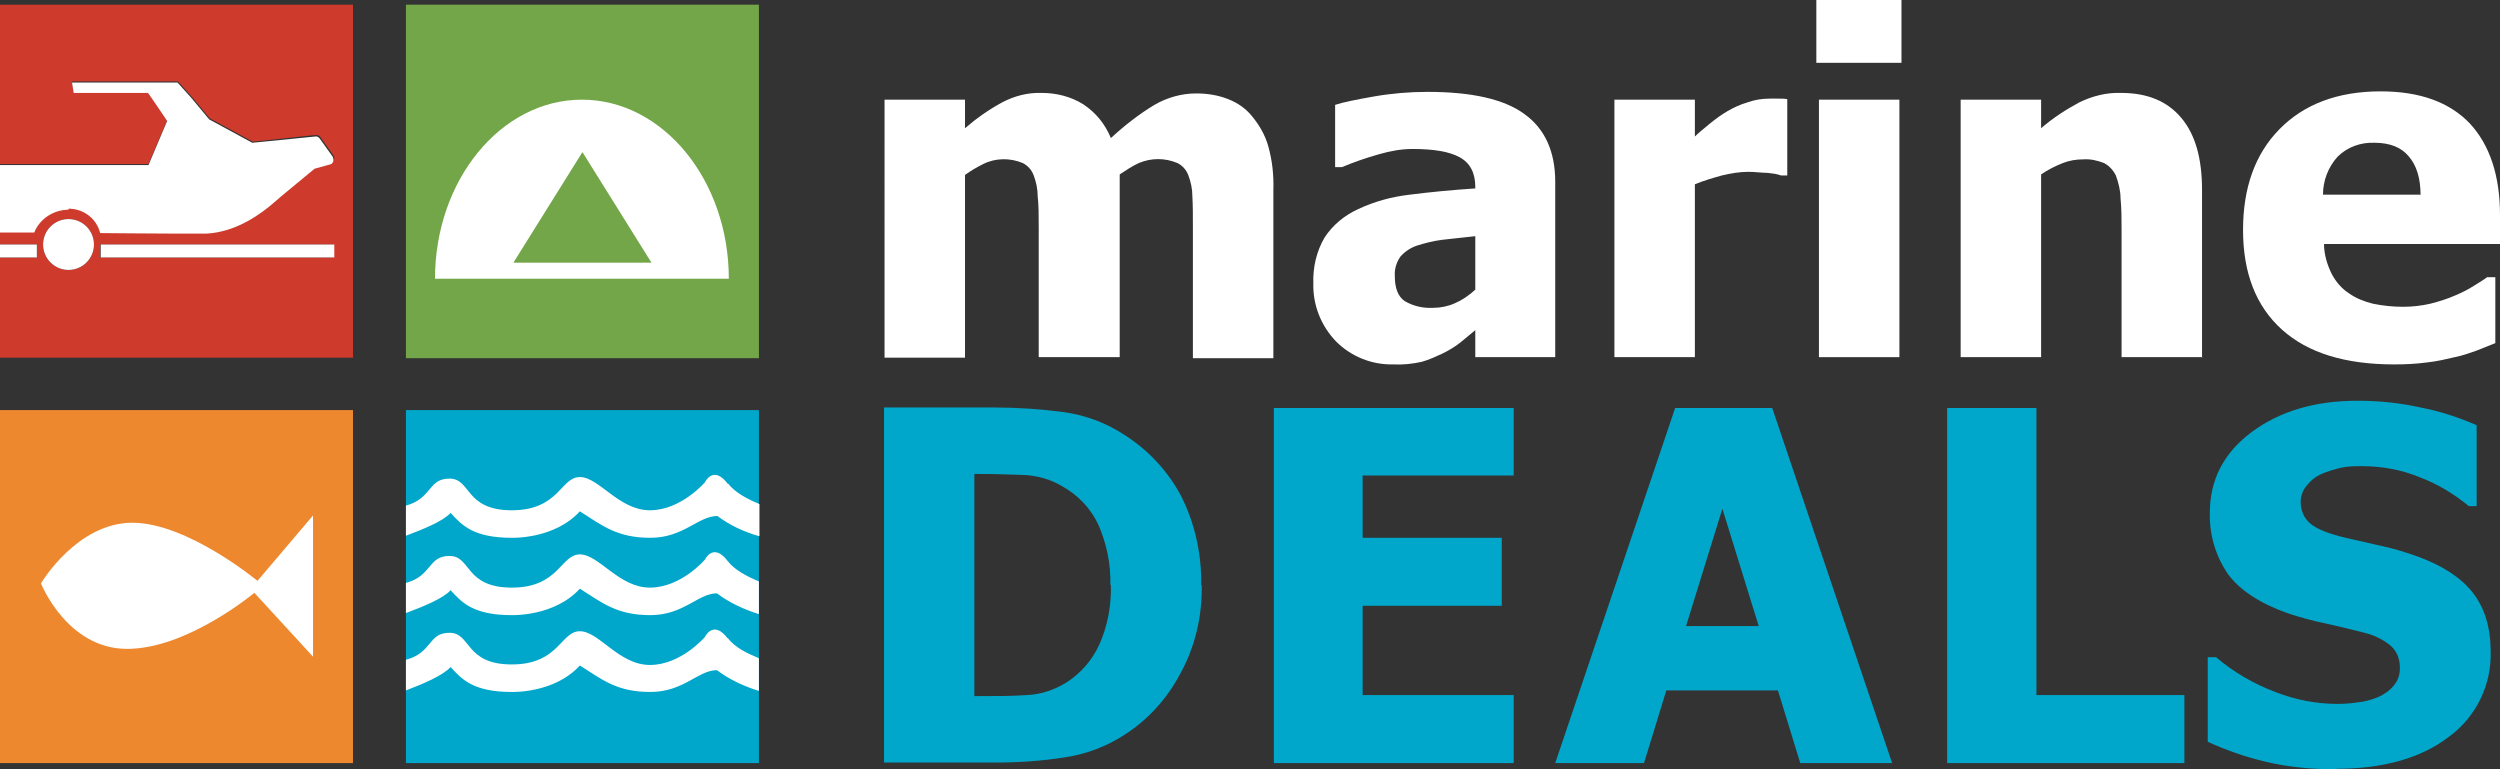
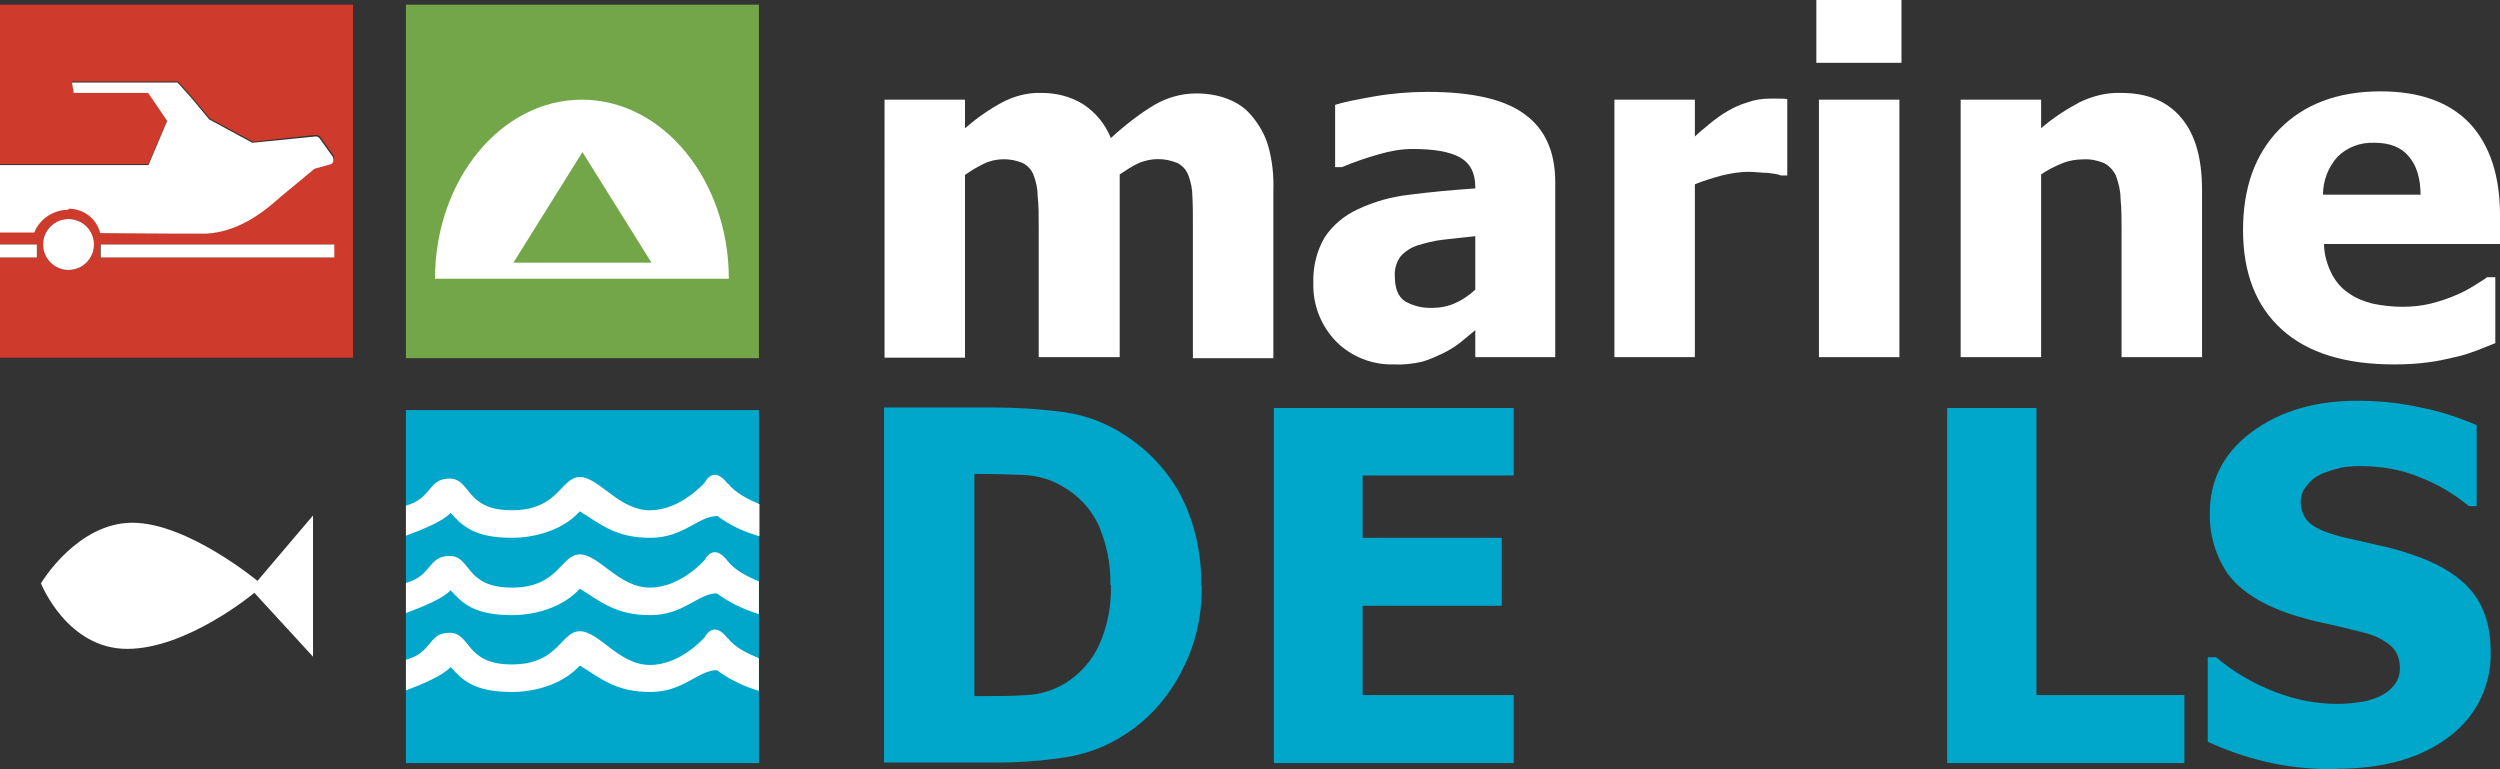
<svg xmlns="http://www.w3.org/2000/svg" id="Layer_1" version="1.1" viewBox="0 0 481.6 148.2">
  <rect x="0" y="0" width="481.6" height="148.2" fill="#333333" stroke="none" />
  <defs>
    <style>
      .st0 {
        fill: #fff;
      }

      .st1 {
        fill: #00a7ca;
      }

      .st2 {
        fill: #ce3b2c;
      }

      .st3 {
        fill: #72a648;
      }

      .st4 {
        fill: #ed882f;
      }
    </style>
  </defs>
  <path class="st0" d="M229.8,68.8v-24.8c0-2.5,0-4.5-.1-6.2,0-1.4-.3-2.8-.8-4.1-.4-1-1.1-1.8-2.1-2.3-2.4-1-5-1-7.4,0-1.3.6-2.5,1.4-3.7,2.2v35.2h-15.6v-24.8c0-2.4,0-4.5-.2-6.2,0-1.4-.3-2.8-.8-4.1-.4-1-1.1-1.8-2.1-2.3-2.4-1-5.2-1-7.6.2-1.2.6-2.4,1.3-3.5,2.1v35.2h-15.5V19.2h15.5v5.5c2.2-1.9,4.6-3.6,7.2-5,2.3-1.2,4.9-1.9,7.6-1.8,2.8,0,5.6.7,8,2.2,2.4,1.6,4.2,3.8,5.3,6.5,2.6-2.4,5.4-4.6,8.4-6.4,2.4-1.4,5.2-2.2,8-2.2,2.1,0,4.2.3,6.2,1.1,1.8.7,3.4,1.8,4.6,3.3,1.4,1.7,2.5,3.6,3.1,5.7.8,2.8,1.1,5.7,1,8.6v32.3h-15.5Z" />
  <path class="st0" d="M284.2,63.6l-2.9,2.4c-1,.8-2.2,1.5-3.4,2.1-1.3.6-2.6,1.2-4,1.6-1.8.4-3.7.6-5.5.5-4.1.1-8.1-1.5-11-4.4-2.9-3-4.5-7-4.4-11.2-.1-3.1.6-6.2,2.2-8.9,1.6-2.4,3.8-4.2,6.4-5.4,3.2-1.5,6.5-2.4,10-2.8,3.9-.5,8.1-.9,12.6-1.2v-.3c0-2.7-1-4.6-3-5.7s-5-1.6-9.1-1.6c-2.2,0-4.3.4-6.4,1-2.5.7-4.8,1.5-7.2,2.5h-1.3v-12c1.5-.5,4-1,7.4-1.6,3.4-.6,6.9-.9,10.4-.9,8.5,0,14.8,1.4,18.7,4.3,3.9,2.8,5.9,7.2,5.9,13v33.8h-15.4v-5.2ZM284.2,55.9v-10.4c-2.6.3-4.8.5-6.4.7-1.6.2-3.2.6-4.8,1.1-1.2.4-2.3,1.1-3.2,2.1-.8,1.1-1.2,2.5-1.1,3.8,0,2.3.6,3.9,1.9,4.8,1.7,1,3.6,1.4,5.5,1.3,1.4,0,2.9-.3,4.2-.9,1.4-.6,2.7-1.5,3.9-2.6" />
  <path class="st0" d="M344.4,33.8h-1.3c-.8-.3-1.7-.4-2.6-.5-1.1,0-2.4-.2-3.7-.2-1.7,0-3.4.3-5.1.7-1.8.5-3.5,1-5.2,1.7v33.3h-15.5V19.2h15.5v7.1c.7-.7,1.7-1.5,2.9-2.5,1.1-.9,2.2-1.7,3.4-2.4,1.2-.7,2.5-1.3,3.9-1.7,1.4-.5,2.8-.7,4.2-.7h1.7c.6,0,1.2,0,1.7.1v14.7Z" />
  <path class="st0" d="M366.3,12.1h-16.4V0h16.4v12.1ZM365.9,68.8h-15.5V19.2h15.5v49.7Z" />
  <path class="st0" d="M424.3,68.8h-15.6v-24.6c0-2,0-4-.2-6,0-1.5-.4-3-.9-4.4-.5-1-1.3-1.9-2.3-2.4-1.3-.5-2.6-.8-4-.7-1.3,0-2.6.2-3.9.7-1.5.6-2.9,1.3-4.2,2.2v35.2h-15.5V19.2h15.5v5.5c2.3-2,4.8-3.6,7.4-5,2.5-1.2,5.2-1.9,8-1.8,5.1,0,8.9,1.6,11.6,4.8,2.7,3.2,4,7.8,4,13.9v32.3Z" />
  <path class="st0" d="M461.2,70.2c-9.4,0-16.6-2.2-21.6-6.7-5-4.5-7.5-10.9-7.5-19.2,0-8.1,2.3-14.6,7-19.4,4.7-4.8,11.2-7.3,19.5-7.3,7.6,0,13.3,2.1,17.2,6.2,3.8,4.1,5.8,10,5.8,17.6v5.6h-33.9c0,2,.6,4,1.5,5.8.8,1.5,1.9,2.8,3.3,3.7,1.4,1,3,1.6,4.6,2,1.9.4,3.9.6,5.8.6,1.8,0,3.6-.2,5.3-.6,1.6-.4,3.2-.9,4.8-1.6,1.2-.5,2.4-1.1,3.5-1.8,1.1-.7,2-1.2,2.6-1.7h1.6v12.7l-3.5,1.4c-1.4.5-2.8,1-4.3,1.3-1.7.4-3.4.8-5.2,1-2.2.3-4.3.4-6.5.4M466.3,37.6c0-3.3-.8-5.8-2.3-7.5-1.4-1.7-3.6-2.6-6.6-2.6-2.6-.1-5.2.8-7.1,2.7-1.8,2-2.8,4.6-2.8,7.3h18.7Z" />
  <path class="st1" d="M231.5,112.8c.1,6-1.3,11.9-4.2,17.1-2.5,4.7-6.1,8.7-10.6,11.6-3.5,2.3-7.5,3.8-11.6,4.4-4.4.7-8.9,1-13.4,1h-21.4v-68.4h21.2c4.5,0,9,.3,13.5.9,4.2.6,8.2,2.1,11.8,4.5,4.5,2.9,8.2,6.9,10.7,11.6,2.7,5.3,4,11.3,3.9,17.2M213.9,112.7c.1-4-.7-7.9-2.3-11.6-1.5-3.2-4-5.8-7.1-7.5-2.2-1.3-4.8-2-7.3-2.1-2.6-.1-5.6-.2-9.2-.2h-.3v42.8h.3c3.9,0,7.1,0,9.8-.2,2.7-.1,5.3-1,7.6-2.4,2.8-1.8,5-4.3,6.4-7.4,1.6-3.6,2.3-7.5,2.2-11.4" />
  <polygon class="st1" points="245.4 147 245.4 78.6 291.6 78.6 291.6 91.6 262.5 91.6 262.5 103.6 289.3 103.6 289.3 116.7 262.5 116.7 262.5 133.9 291.6 133.9 291.6 147 245.4 147" />
-   <path class="st1" d="M299.6,147l23.1-68.4h18.7l23.1,68.4h-17.7l-4.3-14h-21.5l-4.3,14h-17.2ZM338.8,120.6l-7-22.6-7,22.6h14Z" />
  <polygon class="st1" points="420.8 147 375.1 147 375.1 78.6 392.3 78.6 392.3 133.9 420.8 133.9 420.8 147" />
  <path class="st1" d="M450.1,148.2c-4.6,0-9.3-.4-13.8-1.5-3.8-.9-7.5-2.2-11-3.8v-16.3h1.6c3.4,2.9,7.2,5.1,11.4,6.7,3.8,1.5,7.9,2.3,12,2.3,1.3,0,2.6-.1,3.9-.3,1.3-.1,2.6-.5,3.9-1,1.1-.5,2.2-1.2,3-2.2.9-1,1.3-2.4,1.2-3.7,0-1.6-.7-3.2-2-4.2-1.4-1.1-3.1-1.9-4.8-2.3-2.3-.6-4.8-1.2-7.5-1.8-2.5-.5-5-1.2-7.4-2-5.3-1.9-9.1-4.4-11.4-7.5-2.4-3.5-3.6-7.6-3.5-11.8,0-6.4,2.7-11.6,8.1-15.6,5.4-4,12.2-6,20.3-6,4.1,0,8.2.4,12.2,1.3,3.7.7,7.3,1.9,10.8,3.4v15.6h-1.5c-2.8-2.3-5.9-4.2-9.3-5.5-3.6-1.5-7.4-2.2-11.3-2.2-1.3,0-2.7,0-4,.3-1.3.3-2.6.7-3.8,1.2-1.1.5-2,1.2-2.8,2.2-.8.9-1.2,2.1-1.2,3.2,0,1.6.6,3.1,1.9,4.2,1.2,1,3.6,2,7.2,2.8l6.6,1.5c2.3.5,4.6,1.2,6.8,2,4.7,1.7,8.3,4,10.6,6.9,2.3,2.9,3.5,6.7,3.5,11.4.2,6.4-2.8,12.6-8,16.4-5.3,4.1-12.6,6.2-21.7,6.2" />
  <polygon class="st0" points="78.2 112.3 78.2 112.3 78.2 112.3 78.2 112.3" />
-   <rect class="st4" x="0" y="79" width="68" height="68" />
  <path class="st0" d="M7.9,112.4s5,12.6,16.6,12.6,24.5-10.8,24.5-10.8l11.3,12.3v-27.2l-10.7,12.6s-13.5-11.2-24.1-11.2-17.5,11.5-17.5,11.5" />
  <rect class="st3" x="78.2" y=".9" width="68" height="68.1" />
  <rect class="st1" x="78.2" y="79" width="68" height="68" />
  <path class="st0" d="M140.2,108.1c-2.8-3.7-4.4-.3-4.4-.3,0,0-4.6,5.4-10.6,5.4s-9.8-6.4-13.5-6.4-4,6.4-13.1,6.4-7.8-6.1-12-6.1-3.3,3.8-8.4,5.2v5.8c3.2-1.2,7.2-2.8,8.6-4.4,2.2,2.4,4.4,4.8,11.8,4.8,0,0,8.2.3,13.1-5.1,4.4,2.8,7.2,5.1,13.6,5.1s9.2-4.2,12.8-4.2c2.4,1.8,5.2,3.1,8.1,4v-6.3c-2.2-.9-4.7-2.2-6-3.9" />
  <path class="st0" d="M140.2,123c-2.8-3.7-4.4-.3-4.4-.3,0,0-4.6,5.4-10.6,5.4s-9.8-6.5-13.5-6.5-4,6.4-13.1,6.4-7.8-6.1-12-6.1-3.2,3.8-8.4,5.2v5.9c3.2-1.2,7.2-2.9,8.6-4.5,2.2,2.4,4.4,4.8,11.8,4.8,0,0,8.2.3,13.1-5.1,4.4,2.8,7.2,5.1,13.6,5.1s9.2-4.2,12.8-4.2c2.4,1.8,5.2,3.1,8.1,4v-6.3c-2.2-.9-4.7-2.1-6-3.9" />
  <path class="st0" d="M140.2,93.2c-2.8-3.7-4.4-.3-4.4-.3,0,0-4.6,5.4-10.6,5.4s-9.8-6.4-13.5-6.4-4,6.4-13.1,6.4-7.8-6.1-12-6.1-3.3,3.8-8.4,5.2v5.8c3.2-1.2,7.2-2.8,8.6-4.4,2.2,2.4,4.4,4.8,11.8,4.8,0,0,8.2.3,13.1-5.1,4.4,2.8,7.2,5.1,13.6,5.1s9.2-4.2,12.9-4.2c2.4,1.8,5.2,3.1,8.1,3.9v-6.2c-2.2-.9-4.7-2.2-6-3.9" />
  <path class="st0" d="M112.1,19.2c-15.6,0-28.3,15.5-28.3,34.5h56.6c0-19-12.7-34.5-28.3-34.5M98.9,50.6l13.3-21.3,13.3,21.3h-26.7Z" />
  <path class="st2" d="M0,.9v30.7h28.6c0,0,3.6-8.4,3.6-8.4l-3.7-5.6h-14.3c0,0-.3-1.7-.3-1.7,0,0,0-.1,0-.2,0,0,.1,0,.2,0h20c0,0,.1,0,.2,0l2.7,3,3.4,4.1,8.3,4.5,12.1-1.3c.4,0,.7.1.9.4l2.5,3.5c.2.3.3.6.1.9-.1.3-.4.6-.7.7l-2.9.8c-6.7,5.6-7.6,6.3-7.8,6.4h0c-2.3,2.2-7.1,5.8-13,6.1-1.2,0-3.4,0-6.4,0s-14.1-.1-14.1-.1c-.6-2.8-3.2-4.8-6.1-4.7-2.9,0-5.6,1.8-6.6,4.5H0v2.6h7.1v2.5H0v19.3h68V.9H0ZM13.2,52c-2.7,0-4.9-2.2-4.9-4.9s2.2-4.9,4.9-4.9c2.7,0,4.9,2.2,4.9,4.9,0,2.7-2.2,4.9-4.9,4.9M64.3,49.6H19.3v-2.5h45v2.5Z" />
  <path class="st0" d="M13.2,40.2c2.9,0,5.4,1.9,6.1,4.7,0,0,10.6.1,14.1.1s5.2,0,6.4,0c5.8-.3,10.6-3.9,13-6h0c.2-.2,1-.9,7.8-6.5l2.9-.8c.3,0,.6-.3.7-.6.1-.3,0-.7-.1-.9l-2.5-3.5c-.2-.3-.6-.5-.9-.4l-12.1,1.2-8.3-4.5-3.4-4.1-2.7-3s-.1,0-.2,0H14.1c0,0-.1,0-.2,0,0,0,0,.1,0,.2l.3,1.8h14.3c0-.1,3.7,5.4,3.7,5.4l-3.6,8.5H0c0,0,0,13,0,13h6.6c1-2.6,3.7-4.4,6.6-4.4" />
  <path class="st0" d="M13.2,42.2c-2.7,0-4.9,2.2-4.9,4.9s2.2,4.9,4.9,4.9,4.9-2.2,4.9-4.9c0-2.7-2.2-4.9-4.9-4.9,0,0,0,0,0,0" />
  <rect class="st0" x="0" y="47.1" width="7.1" height="2.5" />
  <rect class="st0" x="19.4" y="47.1" width="45" height="2.5" />
</svg>